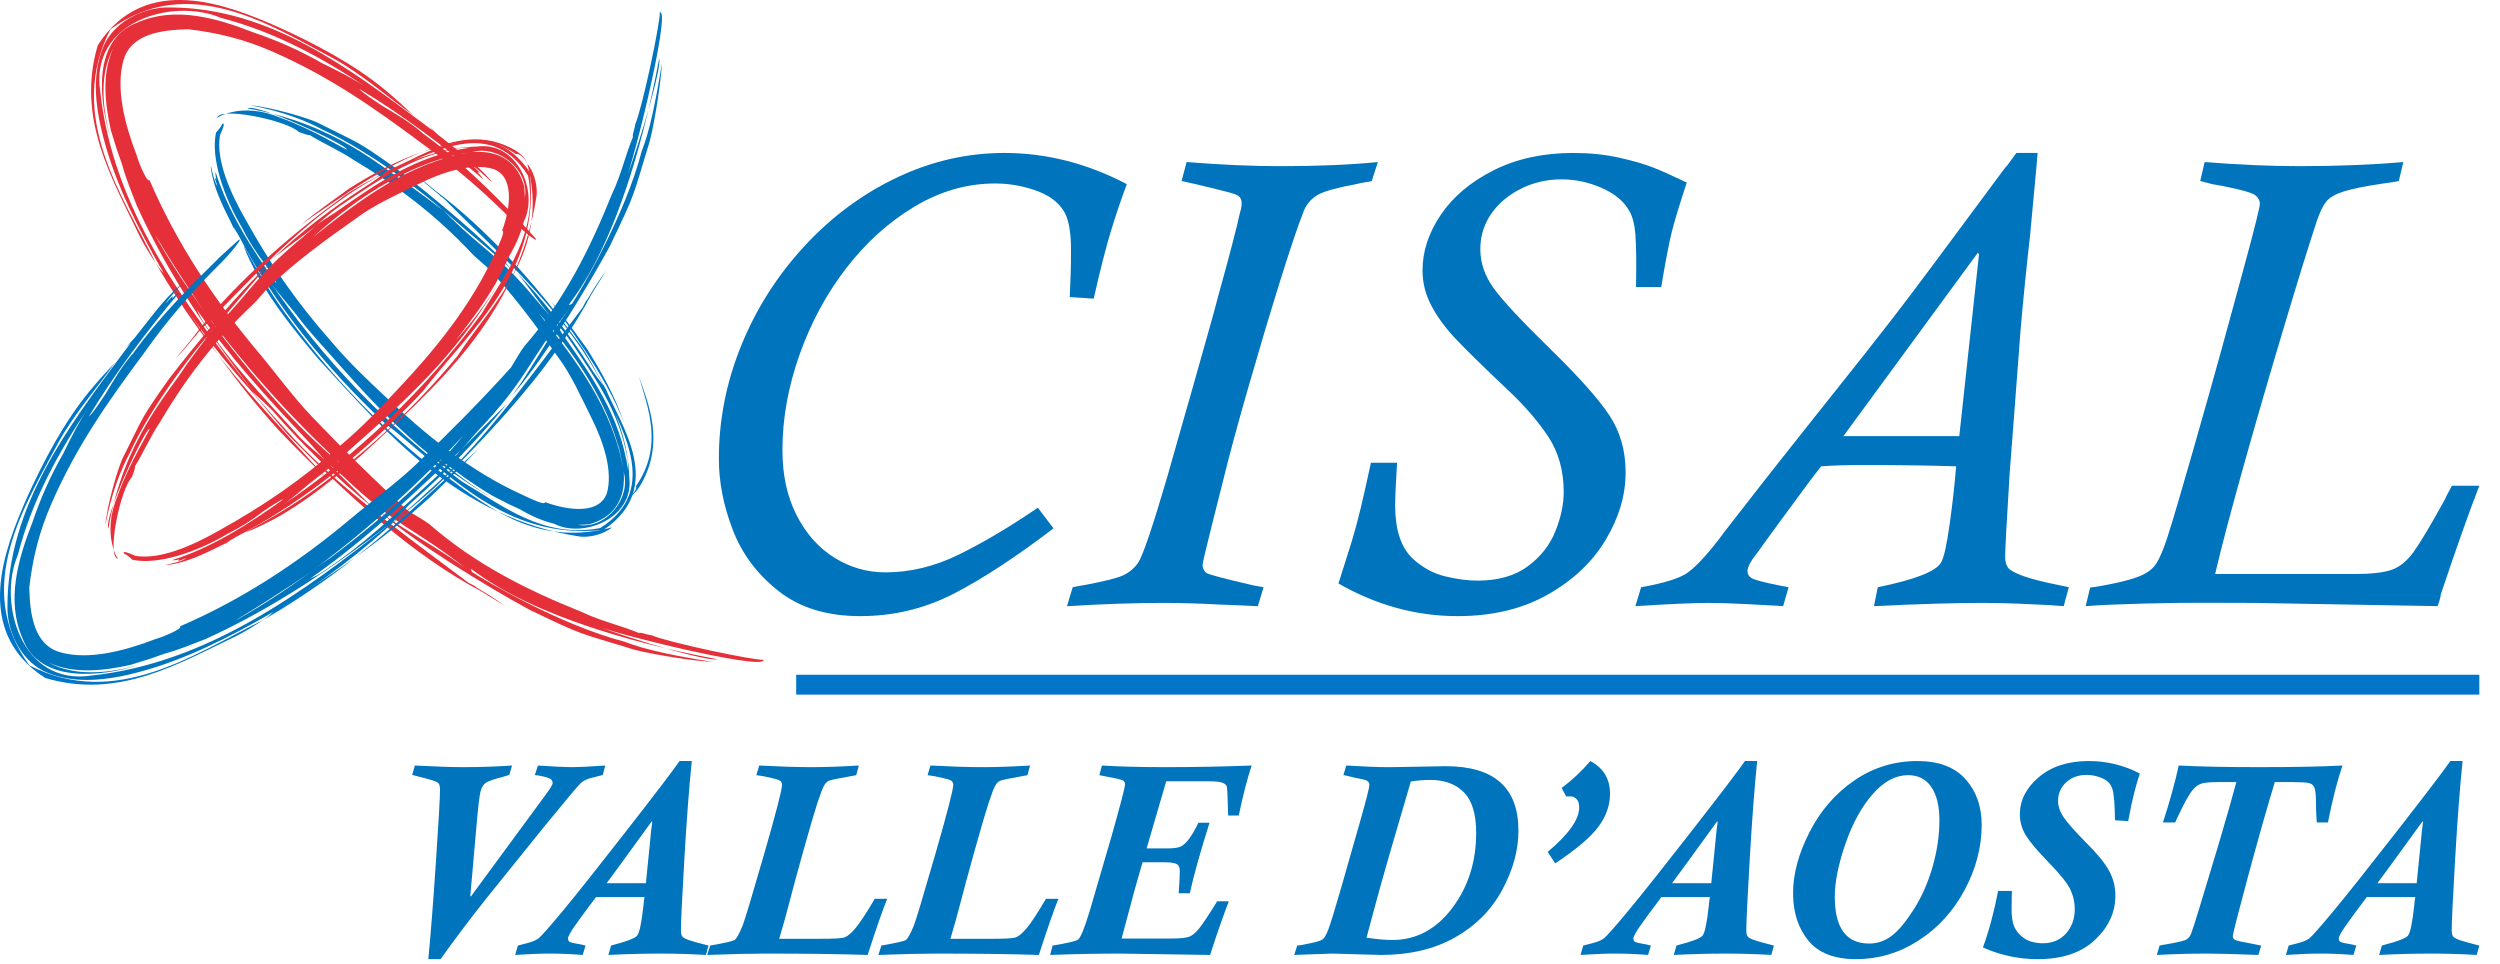
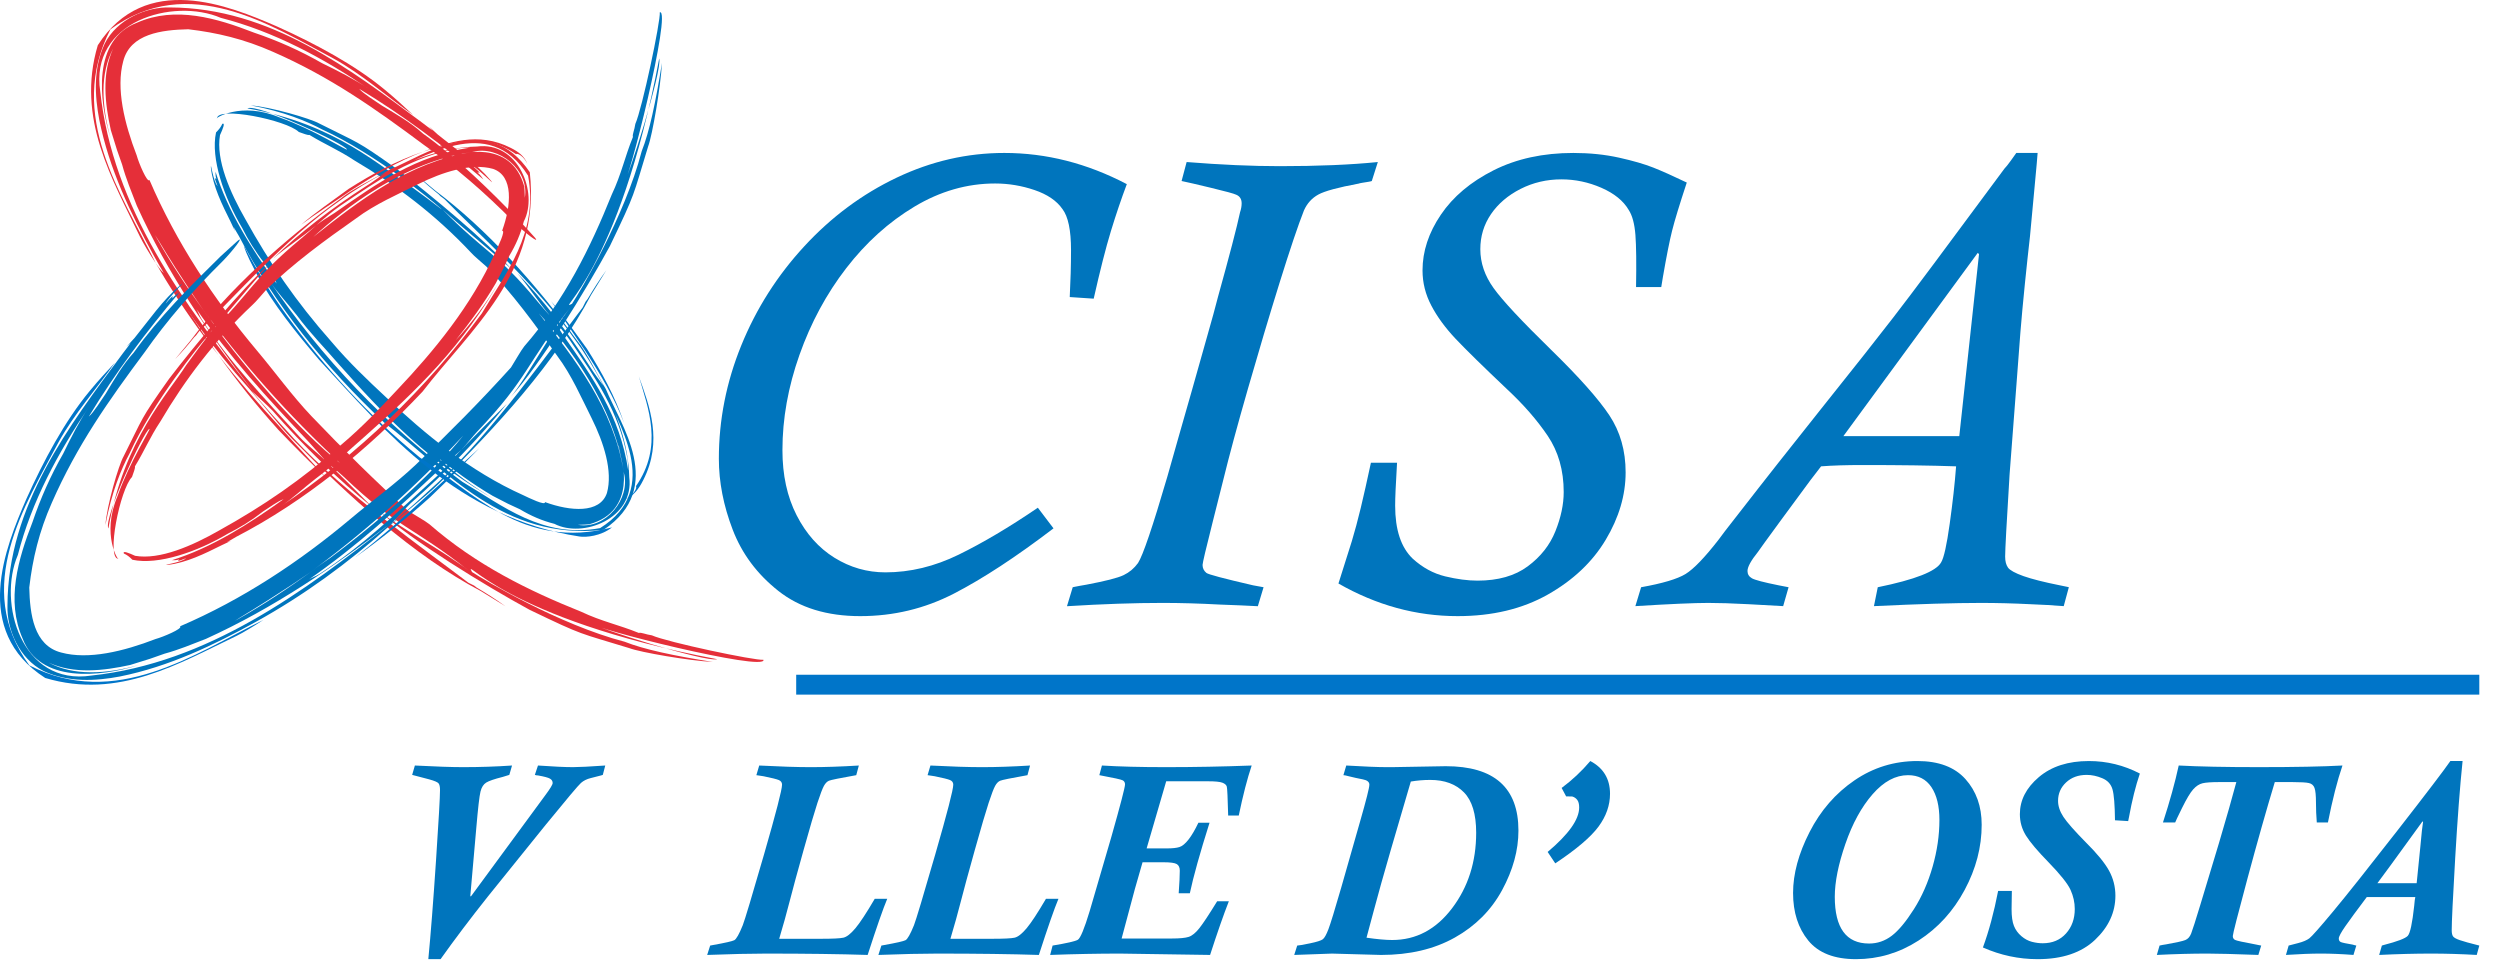
<svg xmlns="http://www.w3.org/2000/svg" width="100%" height="100%" viewBox="0 0 464 179" version="1.1" xml:space="preserve" style="fill-rule:evenodd;clip-rule:evenodd;stroke-linejoin:round;stroke-miterlimit:2;">
  <g id="loghi">
    <path d="M192.625,94.233l2.904,3.831c-6.936,5.293 -13.102,9.331 -18.495,12.114c-5.404,2.781 -11.192,4.176 -17.375,4.176c-6.186,0 -11.251,-1.562 -15.189,-4.674c-3.945,-3.115 -6.772,-6.905 -8.485,-11.379c-1.716,-4.469 -2.566,-8.856 -2.566,-13.155c0,-7.21 1.388,-14.226 4.165,-21.045c2.774,-6.818 6.671,-12.951 11.693,-18.391c5.019,-5.441 10.737,-9.686 17.154,-12.741c6.417,-3.054 13.075,-4.581 19.971,-4.581c7.795,0 15.37,1.928 22.734,5.789c-1.024,2.72 -2.011,5.634 -2.958,8.733c-0.943,3.097 -2.007,7.273 -3.188,12.522l-4.447,-0.298c0.154,-2.997 0.238,-5.898 0.238,-8.702c0,-3.71 -0.532,-6.257 -1.596,-7.637c-1.067,-1.54 -2.797,-2.714 -5.183,-3.524c-2.385,-0.809 -4.827,-1.215 -7.307,-1.215c-5.209,0 -10.201,1.436 -14.978,4.296c-4.771,2.86 -8.994,6.672 -12.661,11.426c-3.67,4.758 -6.56,10.114 -8.672,16.076c-2.111,5.956 -3.165,11.858 -3.165,17.699c0,4.62 0.877,8.649 2.633,12.081c1.753,3.433 4.089,6.056 7.01,7.876c2.92,1.814 6.079,2.721 9.471,2.721c4.577,0 9.107,-1.088 13.584,-3.279c4.48,-2.189 9.385,-5.096 14.708,-8.719" style="fill:#0075bd;fill-rule:nonzero;" />
    <path d="M255.726,30.075l-1.121,3.523c-0.08,0.04 -0.298,0.09 -0.649,0.148c-0.355,0.063 -0.723,0.12 -1.098,0.177c-0.374,0.06 -0.598,0.11 -0.675,0.15c-3.828,0.71 -6.327,1.389 -7.511,2.041c-1.178,0.652 -2.071,1.626 -2.654,2.932c-1.063,2.679 -2.569,7.149 -4.52,13.399c-1.947,6.256 -3.901,12.808 -5.868,19.65c-1.967,6.841 -3.5,12.512 -4.601,17.016c-0.04,0.193 -0.689,2.777 -1.95,7.745c-1.258,4.972 -1.884,7.639 -1.884,7.993c0,0.596 0.231,1.087 0.706,1.479c0.311,0.277 3.202,1.044 8.672,2.309l1.944,0.354l-1.061,3.523c-1.886,-0.104 -4.225,-0.204 -7.022,-0.304c-3.851,-0.207 -7.394,-0.308 -10.62,-0.308c-5.235,0 -11.161,0.2 -17.785,0.612l1.067,-3.523c0.037,0 0.177,-0.03 0.411,-0.087c0.235,-0.057 0.552,-0.12 0.944,-0.181c0.391,-0.056 0.79,-0.124 1.188,-0.207c3.543,-0.669 5.851,-1.258 6.915,-1.777c1.061,-0.508 1.947,-1.258 2.664,-2.244c0.9,-1.379 2.71,-6.709 5.426,-15.98c0.117,-0.468 0.837,-2.998 2.148,-7.575c1.322,-4.573 2.135,-7.433 2.453,-8.582c0.823,-2.96 1.723,-6.119 2.68,-9.495c0.967,-3.372 1.686,-5.988 2.154,-7.842c2.128,-7.655 3.486,-12.861 4.075,-15.625c0.198,-0.589 0.295,-1.143 0.295,-1.656c0,-0.786 -0.338,-1.317 -1.004,-1.596c-0.391,-0.197 -1.937,-0.622 -4.631,-1.271c-2.699,-0.652 -4.54,-1.077 -5.513,-1.275l0.937,-3.523c6.373,0.509 12.134,0.767 17.29,0.767c7.087,0 13.156,-0.258 18.198,-0.767" style="fill:#0075bd;fill-rule:nonzero;" />
    <path d="M254.441,85.882l4.851,0c-0.117,2.047 -0.211,3.717 -0.268,4.998c-0.057,1.278 -0.083,2.275 -0.083,2.981c0,4.46 1.081,7.736 3.255,9.823c1.82,1.656 3.821,2.751 6.016,3.286c2.191,0.528 4.199,0.796 6.012,0.796c3.831,0 6.943,-0.887 9.335,-2.663c2.388,-1.774 4.098,-3.942 5.122,-6.504c1.031,-2.567 1.542,-4.988 1.542,-7.278c0,-4.024 -0.993,-7.501 -2.971,-10.438c-1.991,-2.94 -4.49,-5.805 -7.508,-8.612c-4.49,-4.252 -7.691,-7.391 -9.605,-9.414c-1.91,-2.032 -3.409,-4.079 -4.49,-6.15c-1.087,-2.061 -1.629,-4.239 -1.629,-6.524c0,-3.543 1.137,-6.989 3.405,-10.335c2.266,-3.35 5.531,-6.093 9.787,-8.241c4.266,-2.145 9.19,-3.218 14.794,-3.218c3.035,0 5.866,0.291 8.489,0.873c2.619,0.585 4.74,1.201 6.36,1.844c1.619,0.641 3.687,1.568 6.21,2.776c-1.339,4.065 -2.249,7.043 -2.724,8.937c-0.475,1.89 -1.044,4.764 -1.713,8.631l-0.301,1.834l-4.677,0c0.077,-4.38 0.04,-7.598 -0.117,-9.673c-0.161,-2.067 -0.576,-3.616 -1.245,-4.64c-0.987,-1.696 -2.677,-3.065 -5.062,-4.112c-2.392,-1.043 -4.868,-1.569 -7.434,-1.569c-2.724,0 -5.253,0.596 -7.585,1.777c-2.326,1.184 -4.156,2.743 -5.477,4.673c-1.322,1.938 -1.984,4.106 -1.984,6.508c0,2.527 0.82,4.935 2.463,7.22c1.635,2.289 5.186,6.093 10.639,11.419c5.213,5.089 8.829,9.154 10.847,12.192c2.017,3.038 3.021,6.568 3.021,10.593c0,4.219 -1.231,8.391 -3.697,12.513c-2.466,4.122 -6.056,7.514 -10.767,10.177c-4.714,2.661 -10.288,3.992 -16.718,3.992c-7.692,0 -15.066,-2.021 -22.119,-6.053c1.101,-3.436 1.93,-6.056 2.486,-7.872c0.549,-1.811 1.097,-3.861 1.653,-6.15c0.548,-2.288 1.181,-5.085 1.887,-8.397" style="fill:#0075bd;fill-rule:nonzero;" />
    <path d="M342.126,80.951l21.517,0l3.663,-33.785l-0.234,-0.235l-24.946,34.02Zm41.849,28.04l-0.947,3.507c-2.051,-0.164 -4.095,-0.278 -6.143,-0.355c-3.236,-0.164 -6.307,-0.241 -9.224,-0.241c-4.889,0 -11.506,0.197 -19.857,0.596l0.709,-3.507c6.932,-1.418 10.854,-2.957 11.76,-4.617c0.512,-0.833 1.044,-3.215 1.593,-7.163c0.552,-3.951 0.95,-7.505 1.184,-10.659c-4.65,-0.162 -10.418,-0.242 -17.314,-0.242c-3.074,0 -5.657,0.08 -7.745,0.242c-0.472,0.631 -0.823,1.08 -1.041,1.358c-0.214,0.277 -0.518,0.672 -0.913,1.185c-0.827,1.103 -2.633,3.559 -5.41,7.339c-2.777,3.794 -4.226,5.786 -4.343,5.99c-1.302,1.616 -1.95,2.799 -1.95,3.552c0,0.589 0.277,1.041 0.829,1.359c0.552,0.314 2.205,0.746 4.965,1.302c1.185,0.241 1.79,0.354 1.831,0.354l-1.004,3.507c-1.262,-0.084 -3.39,-0.204 -6.387,-0.355c-3.075,-0.164 -5.574,-0.241 -7.502,-0.241c-2.603,0 -7.116,0.197 -13.54,0.596l1.064,-3.507c3.982,-0.709 6.729,-1.529 8.247,-2.455c1.516,-0.931 3.577,-3.072 6.177,-6.428c0.471,-0.673 1.509,-2.02 3.105,-4.054c1.592,-2.032 3.034,-3.875 4.312,-5.535c1.278,-1.656 2.469,-3.172 3.577,-4.556l7.862,-9.917c3.701,-4.644 6.414,-8.057 8.127,-10.222c1.716,-2.164 3.506,-4.453 5.377,-6.875c1.874,-2.423 4.416,-5.788 7.628,-10.101c3.208,-4.305 7.558,-10.165 13.035,-17.568c0.275,-0.271 0.666,-0.767 1.178,-1.475c0.515,-0.709 0.849,-1.181 1.007,-1.416l3.961,0c-0.04,0.632 -0.224,2.727 -0.562,6.287c-0.334,3.563 -0.622,6.625 -0.856,9.184c-0.278,2.402 -0.593,5.353 -0.951,8.86c-0.351,3.499 -0.629,6.483 -0.826,8.946c-0.194,2.459 -0.442,5.697 -0.736,9.716c-0.298,4.011 -0.719,9.562 -1.272,16.645c-0.548,8.926 -0.826,14.015 -0.826,15.279c0,0.868 0.178,1.546 0.532,2.045c0.352,0.489 1.312,1.017 2.867,1.573c1.559,0.548 3.811,1.12 6.769,1.713c1.181,0.241 1.733,0.354 1.653,0.354" style="fill:#0075bd;fill-rule:nonzero;" />
-     <path d="M408.361,33.598l0.82,-3.522c6.36,0.508 12.229,0.762 17.612,0.762c7.006,0 13.426,-0.254 19.261,-0.762l-0.833,3.522c-0.512,0.121 -1.515,0.278 -3.014,0.476c-3.196,0.471 -5.578,0.953 -7.157,1.445c-1.572,0.495 -2.663,1.117 -3.279,1.867c-0.612,0.746 -1.211,1.994 -1.8,3.727c-1.375,4.142 -3.389,10.63 -6.032,19.465c-2.653,8.83 -5.173,17.515 -7.568,26.053c-2.392,8.542 -4.145,15.177 -5.243,19.907l25.862,0c3.152,0 5.464,-0.267 6.943,-0.795c1.479,-0.533 2.817,-1.626 4.018,-3.286c1.208,-1.656 3.169,-4.948 5.886,-9.883c0.113,-0.315 0.304,-0.696 0.555,-1.148c0.261,-0.455 0.492,-0.88 0.682,-1.271l5.086,0c-1.854,4.757 -4.236,11.479 -7.156,20.178c0,0.268 -0.094,0.709 -0.295,1.312c-0.191,0.605 -0.294,0.89 -0.294,0.852c-0.117,0 -6.856,-0.124 -20.212,-0.354l-13.6,-0.241c-3.102,0 -6.153,-0.01 -9.155,-0.027c-3.004,-0.023 -6.812,0.027 -11.419,0.141c-4.606,0.12 -8.243,0.277 -10.926,0.481l0.829,-3.449c0.121,0 0.887,-0.113 2.302,-0.351c3.189,-0.585 5.497,-1.181 6.916,-1.774c1.419,-0.588 2.432,-1.361 3.044,-2.308c0.616,-0.944 1.295,-2.539 2.041,-4.788c0.9,-2.76 2.509,-8.2 4.828,-16.32c2.315,-8.124 4.065,-14.32 5.243,-18.599c1.178,-4.273 2.466,-8.977 3.854,-14.102c1.399,-5.123 2.288,-8.516 2.683,-10.172c0.392,-1.615 0.589,-2.542 0.589,-2.78c0,-0.629 -0.274,-1.16 -0.826,-1.596c-0.435,-0.357 -1.593,-0.749 -3.473,-1.181c-1.884,-0.431 -3.379,-0.729 -4.48,-0.889" style="fill:#0075bd;fill-rule:nonzero;" />
    <path d="M28.097,42.425c2.652,4.818 5.564,9.411 8.683,13.771c8.269,12.01 18.98,23.9 26.362,29.784c-9.377,-8.702 -18.312,-18.629 -26.362,-29.784c7.804,10.509 1.626,3.277 -7.482,-11.756c-0.226,-0.338 -0.714,-1.057 -1.201,-2.015m-2.703,-4.246c-0.983,-2.547 -2.008,-4.978 -2.733,-7.649l-0.958,-2.728l-1.133,-3.648c-1.096,-4.978 -1.722,-10.457 0.434,-15.133c-2.453,4.554 -2.19,10.546 -0.437,16.787c-2.297,-7.354 -3.385,-18.459 4.893,-21.606c7.065,-3.119 14.79,-0.833 21.648,1.841c4.334,1.468 8.561,3.326 12.702,5.702c3.012,1.456 5.93,2.944 8.632,4.754c-8.442,-5.714 -17.544,-10.635 -27.45,-13.181c-8.889,-3.807 -24.402,0.64 -22.385,13.682c2.32,21.528 15.439,39.321 28.53,55.847c-8.425,-10.941 -15.995,-22.023 -21.743,-34.668m70.028,3.064c-5.521,-5.586 -10.872,-10.212 -16.796,-14.381c-8.971,-6.683 -17.314,-12.581 -27.983,-17.252c-5.319,-2.357 -10.376,-3.555 -15.699,-4.178c-4.921,0.118 -10.759,0.821 -12.068,5.917c-1.385,5.074 0.23,11.614 2.507,17.527c0.357,1.337 1.958,5.147 2.36,4.535c4.963,11.576 11.949,22.124 19.906,31.609c3.36,3.98 6.552,8.419 10.156,12.215c5.889,6.159 11.796,12.019 17.974,17.6c0.98,0.632 3.181,1.859 3.926,2.468c8.638,7.526 18.283,12.274 28.156,16.234c3.793,1.802 7.005,2.431 10.702,3.938c0.433,-0.151 1.295,0.292 2.422,0.445c2.83,1.269 19.139,4.714 20.719,4.538c0.595,2.3 -32.574,-5.977 -31.837,-6.76c0.558,0.777 21.166,7.298 23.257,6.655c-39.883,-7.535 -47.286,-19.464 -45.518,-16.184c2.235,1.479 16.198,9.787 28.325,12.938c3.59,1.43 9.04,2.584 16.38,3.754c-4.411,-0.222 -13.479,-1.794 -15.501,-2.562c-9.539,-2.935 -8.224,-2.164 -18.516,-7.116c-8.209,-4.461 -21.996,-12.932 -27.965,-18.379c3.198,2.723 11.883,7.377 16.663,11.104c-10.392,-8.214 -13.037,-7.745 -23.147,-17.371c-0.941,-0.888 -2.162,-1.79 -3.332,-2.906c-1.028,-1.152 -1.994,-2.24 -3.215,-3.608c-7.816,-8.286 -14.62,-15.683 -21.042,-24.941c0.583,0.771 0.691,1.447 1.237,2.272c5.343,8.147 11.162,14.079 18.037,21.663c1.312,1.472 3.538,3.122 4.983,4.614c3.048,2.918 5.703,5.607 8.513,8.417c-6.201,-4.946 -12.862,-11.442 -18.445,-17.83c-1.229,-1.258 -2.844,-2.683 -3.847,-3.638c2.473,3.066 5.19,5.924 7.847,8.865c9.484,10.18 24.408,20.654 32.348,26.708c0.269,0.132 0.536,0.268 1.068,0.535l0.468,0.359c1.679,0.995 3.651,2.232 5.365,3.49l-4.587,-2.83c-12.475,-6.574 -24.543,-17.589 -35.124,-28.356c-2.356,-2.4 -5.765,-6.824 -7.982,-9.343c-6.618,-7.346 -12.737,-15.756 -17.57,-24.521c-4.354,-7.886 -8.305,-16.132 -10.138,-25.226c-0.847,-4.487 -1.153,-9.507 0.997,-14.145c2.295,-4.574 7.798,-6.88 12.161,-6.733c18.53,0.06 33.36,11.437 46.824,21.425l1.898,1.442l-0.7,-0.773l1.663,1.512c3.413,2.771 7.017,5.209 9.824,8.51c1.119,1.379 -2.232,-2.165 -3.478,-2.757c0.759,0.595 1.43,1.306 1.43,1.306c0,0 -0.224,-0.022 -0.448,-0.048c0.587,0.459 0.805,0.881 1.128,1.315c-7.249,-6.13 -14.875,-11.889 -23.065,-16.835c0.742,0.906 3.156,2.373 4.255,3.141c2.711,1.623 5.45,3.215 7.597,5.181c6.576,4.694 12.474,10.626 17.907,16.156l2.855,3.141c1.105,1.36 -1.821,-0.847 -3.855,-2.856" style="fill:#e52f39;fill-rule:nonzero;" />
    <path d="M61.916,10.871c5.274,2.915 9.906,7.045 14.756,10.467c-1.674,-1.555 -3.156,-2.954 -5.246,-4.677c-5.64,-4.672 -12.977,-8.575 -20.031,-11.756c-8.946,-3.885 -24.43,-10.244 -33.243,3.489c-4.077,13.638 2.742,24.898 7.81,35.504c0.518,1.069 1.858,3.324 2.949,4.955c-6.315,-12.827 -16.657,-27.411 -8.416,-43.405c14.529,-10.637 29.781,-0.747 41.421,5.423" style="fill:#e52f39;fill-rule:nonzero;" />
    <path d="M51.695,79.812c3.02,3.164 6.102,6.218 9.104,9.139c-2.546,-2.841 -6.067,-6.583 -8.835,-9.7c-3.977,-4.289 -7.836,-8.706 -11.385,-13.289c3.357,4.737 7.036,9.321 11.116,13.85" style="fill:#e52f39;fill-rule:nonzero;" />
    <path d="M28.91,48.852l1.867,3.121c2.932,4.76 6.193,9.479 9.801,13.989c-3.62,-4.926 -6.81,-10.085 -9.96,-15.345c-0.249,0.172 -0.949,-0.616 -1.708,-1.765" style="fill:#e52f39;fill-rule:nonzero;" />
    <path d="M42.426,115.888c4.818,-2.651 9.414,-5.566 13.77,-8.686c12.011,-8.268 23.901,-18.979 29.787,-26.362c-8.708,9.377 -18.634,18.315 -29.787,26.362c10.51,-7.804 3.281,-1.626 -11.756,7.485c-0.337,0.223 -1.054,0.714 -2.014,1.201m-4.244,2.702c-2.549,0.984 -4.98,2.009 -7.649,2.735l-2.73,0.959l-3.646,1.133c-4.98,1.091 -10.459,1.72 -15.136,-0.441c4.552,2.459 10.55,2.195 16.787,0.441c-7.354,2.301 -18.458,3.383 -21.605,-4.894c-3.119,-7.066 -0.836,-14.79 1.838,-21.649c1.468,-4.334 3.326,-8.56 5.702,-12.705c1.456,-3.009 2.944,-5.929 4.751,-8.632c-5.711,8.445 -10.631,17.546 -13.178,27.454c-3.802,8.888 0.64,24.398 13.685,22.387c21.529,-2.32 39.32,-15.441 55.843,-28.529c-10.939,8.422 -22.019,15.991 -34.662,21.741m3.06,-70.032c-5.587,5.523 -10.212,10.872 -14.382,16.796c-6.68,8.971 -12.581,17.313 -17.252,27.982c-2.354,5.32 -3.556,10.379 -4.176,15.699c0.119,4.924 0.822,10.759 5.921,12.071c5.071,1.388 11.614,-0.227 17.523,-2.507c1.338,-0.355 5.148,-1.957 4.536,-2.357c11.575,-4.966 22.121,-11.949 31.608,-19.909c3.981,-3.357 8.42,-6.552 12.219,-10.153c6.158,-5.892 12.016,-11.799 17.597,-17.977c0.632,-0.98 1.858,-3.184 2.467,-3.926c7.527,-8.637 12.272,-18.285 16.235,-28.156c1.799,-3.796 2.428,-7.008 3.935,-10.705c-0.15,-0.433 0.294,-1.295 0.445,-2.422c1.272,-2.83 4.714,-19.138 4.538,-20.722c2.3,-0.592 -5.975,32.578 -6.757,31.841c0.777,-0.558 7.292,-21.166 6.652,-23.257c-7.532,39.883 -19.462,47.288 -16.181,45.52c1.479,-2.235 9.787,-16.201 12.935,-28.325c1.43,-3.593 2.583,-9.043 3.756,-16.383c-0.227,4.411 -1.796,13.482 -2.564,15.501c-2.932,9.539 -2.161,8.225 -7.113,18.519c-4.462,8.207 -12.932,21.997 -18.379,27.969c2.722,-3.202 7.376,-11.887 11.101,-16.669c-8.212,10.391 -7.742,13.04 -17.367,23.15c-0.89,0.943 -1.788,2.161 -2.907,3.334c-1.156,1.028 -2.241,1.994 -3.609,3.213c-8.286,7.815 -15.682,14.62 -24.943,21.042c0.773,-0.584 1.453,-0.692 2.278,-1.238c8.147,-5.343 14.076,-11.162 21.659,-18.037c1.476,-1.311 3.122,-3.538 4.615,-4.98c2.918,-3.054 5.606,-5.705 8.419,-8.513c-4.946,6.199 -11.441,12.862 -17.83,18.442c-1.263,1.229 -2.685,2.844 -3.637,3.847c3.062,-2.473 5.921,-5.19 8.861,-7.847c10.184,-9.481 20.654,-24.408 26.708,-32.351c0.133,-0.266 0.266,-0.535 0.535,-1.067l0.36,-0.468c0.995,-1.677 2.232,-3.648 3.49,-5.362l-2.83,4.583c-6.572,12.478 -17.589,24.547 -28.356,35.127c-2.4,2.357 -6.824,5.764 -9.343,7.983c-7.346,6.62 -15.759,12.736 -24.521,17.569c-7.886,4.354 -16.133,8.309 -25.226,10.142c-4.487,0.844 -9.507,1.152 -14.145,-1c-4.574,-2.298 -6.883,-7.799 -6.733,-12.162c0.054,-18.529 11.433,-33.36 21.422,-46.823l1.442,-1.899l-0.777,0.697l1.516,-1.663c2.768,-3.413 5.21,-7.016 8.507,-9.821c1.38,-1.122 -2.162,2.23 -2.754,3.476c0.595,-0.759 1.304,-1.43 1.304,-1.43c0,0 -0.023,0.224 -0.046,0.447c0.456,-0.587 0.879,-0.804 1.312,-1.128c-6.128,7.249 -11.886,14.878 -16.833,23.066c0.907,-0.742 2.374,-3.157 3.142,-4.252c1.623,-2.714 3.215,-5.454 5.181,-7.601c4.694,-6.575 10.623,-12.473 16.156,-17.904l3.141,-2.858c1.36,-1.105 -0.847,1.822 -2.855,3.856" style="fill:#0075bd;fill-rule:nonzero;" />
    <path d="M10.868,82.064c2.915,-5.274 7.045,-9.906 10.467,-14.756c-1.555,1.674 -2.954,3.156 -4.677,5.246c-4.674,5.641 -8.578,12.981 -11.756,20.031c-3.884,8.95 -10.241,24.434 3.493,33.247c13.634,4.079 24.9,-2.743 35.504,-7.808c1.068,-0.519 3.323,-1.861 4.954,-2.948c-12.824,6.313 -27.413,16.656 -43.402,8.413c-10.643,-14.527 -0.753,-29.781 5.417,-41.425" style="fill:#0075c9;fill-rule:nonzero;" />
    <path d="M79.813,92.291c3.162,-3.022 6.218,-6.102 9.139,-9.107c-2.842,2.549 -6.584,6.068 -9.7,8.836c-4.289,3.977 -8.705,7.837 -13.286,11.387c4.734,-3.359 9.32,-7.037 13.847,-11.116" style="fill:#0075c9;fill-rule:nonzero;" />
-     <path d="M48.854,115.075l3.122,-1.866c4.756,-2.936 9.478,-6.196 13.991,-9.802c-4.932,3.617 -10.088,6.808 -15.348,9.96c0.172,0.247 -0.618,0.946 -1.765,1.708" style="fill:#0075c9;fill-rule:nonzero;" />
    <path d="M107.275,97.41c5.159,0.898 9.807,-4.85 8.513,-9.677c-1.791,-12.764 -10.53,-23.796 -15.779,-29.572c6.609,8.389 13.887,17.606 15.779,29.572c-0.895,-5.614 -1.371,-6.317 -0.714,-3.861c0.348,1.314 3.292,10.946 -5.711,13.436c-0.354,0.04 -1.13,0.077 -2.088,0.102m-4.382,-0.187c-2.321,-0.586 -4.377,-1.49 -6.391,-2.697l-2.218,-1.028l-2.853,-1.473c-3.759,-2.21 -7.232,-4.762 -10.609,-7.45c3.21,2.914 6.773,5.736 11.581,8.455c-12.479,-6.937 -21.017,-15.841 -29.541,-25.447c-2.544,-2.957 -5.326,-5.767 -7.728,-9.008c-1.728,-2.244 -3.668,-4.264 -5.184,-6.538c9.649,14.325 21.751,27.005 35.872,37.393c7.38,4.351 14.89,10.586 25.558,8.586c11.83,-7.387 3.09,-19.634 0.332,-26.702c2.645,5.284 4.923,10.895 5.073,17.227c1.006,7.668 -8.637,11.427 -13.892,8.682m-62.062,-72.152c-0.807,4.581 1.876,10.677 4.717,15.629c4.481,8.082 9.36,15.261 16.002,22.765c3.222,3.8 6.558,6.973 10.114,10.285c7.048,6.669 15.498,13.706 25.45,18.159c1.045,0.498 4.156,2.02 4.031,1.28c4.716,1.717 10.19,2.161 11.496,-1.675c1.138,-4.055 -0.598,-9.398 -2.822,-13.866c-1.912,-3.812 -3.742,-8.05 -6.379,-11.566c-4.085,-5.821 -8.278,-11.544 -13.159,-16.595c-0.728,-0.66 -2.36,-2.011 -2.889,-2.632c-6.612,-7.039 -13.845,-12.495 -21.609,-17.073c-2.955,-1.963 -5.482,-2.98 -8.348,-4.739c-0.377,0.079 -1.085,-0.249 -1.975,-0.547c-2.269,-2.218 -15.209,-4.841 -15.184,-2.504c-0.527,0.048 4.414,-3.235 11.609,-0.192c6.572,2.339 12.603,6.294 12.504,5.934c-0.272,-0.983 -16.756,-8.64 -18.481,-7.615c16.382,2.794 25.246,11.258 30.28,14.422c5.11,3.694 6.354,4.852 5.526,4.062c-1.659,-1.515 -12.294,-10.192 -21.892,-14.56c-2.846,-1.541 -7.237,-3.352 -13.288,-4.482c3.632,0.267 11.096,2.445 12.716,3.357c7.516,3.807 6.589,2.898 14.451,8.476c6.266,4.79 16.716,13.507 21.254,18.586c-2.609,-2.422 -8.986,-7.6 -12.782,-11.056c7.825,7.968 10.046,7.921 17.553,16.988c0.694,0.847 1.532,1.796 2.459,2.813c0.816,1.026 1.45,2.09 2.291,3.405c5.49,7.881 10.607,15.053 12.113,25.156c-0.031,-0.901 -0.028,-1.42 -0.155,-2.304c-1.576,-8.639 -5.782,-14.586 -10.62,-21.769c-0.938,-1.395 -2.459,-3.168 -3.629,-4.488c-2.304,-2.728 -4.009,-5.459 -6.176,-8.011c4.677,4.759 9.47,11.053 13.379,17.167c0.78,1.295 1.912,2.756 2.621,3.722c-1.604,-3 -3.329,-5.918 -5.351,-8.626c-6.779,-9.779 -18.247,-19.923 -24.116,-25.968c-0.204,-0.148 -0.38,-0.328 -0.799,-0.607l-0.345,-0.353c-1.284,-1.026 -2.783,-2.292 -4.058,-3.541l3.488,2.9c9.487,7.107 18.6,17.255 26.206,27.708c1.853,2.207 3.895,6.589 5.391,9.067c2.669,6.477 11.292,18.298 -0.405,26.151c-18.6,2.082 -29.249,-11.1 -40.719,-19.906c-10.813,-10.193 -20.308,-21.788 -26.951,-34.595l-1.012,-1.728l0.289,0.822l-0.796,-1.704c-1.62,-3.251 -3.297,-6.617 -3.691,-10.073c-0.062,-1.436 0.391,2.474 1.235,3.389c-0.303,-0.745 -0.547,-1.499 -0.507,-1.505l0.283,0.219c-0.184,-0.562 -0.133,-0.944 -0.149,-1.374c2.277,7.316 6.645,14.223 11.328,20.747c-0.281,-0.944 -1.683,-2.866 -2.289,-3.821c-1.655,-2.105 -3.037,-4.36 -4.108,-6.519c-3.337,-5.592 -5.881,-12.923 -4.838,-17.708c0.561,-0.561 0.918,-1.025 1.164,-1.601c0.589,-0.249 0.105,0.933 -0.428,2.094" style="fill:#0075bd;fill-rule:nonzero;" />
    <path d="M53.222,58.535c-3.003,-4.107 -5.629,-8.583 -8.003,-13.002c0.586,1.875 1.439,3.356 2.459,5.404c2.935,5.44 7.34,10.887 11.535,15.83c12.465,13.507 25.824,29.376 48.368,32.813c1.162,0.176 3.926,-0.051 6.008,-1.697c-16.481,4.342 -25.883,-6.598 -35.702,-12.997c-9.416,-7.731 -17.6,-16.609 -24.665,-26.351" style="fill:#0075c9;fill-rule:nonzero;" />
    <path d="M108.924,64.71c-2.233,-3.012 -4.327,-6.113 -6.638,-8.802c1.938,2.573 4.317,6.306 6.343,9.233c2.725,4.217 5.351,8.544 7.197,13.368c-1.659,-4.899 -4.101,-9.371 -6.903,-13.799" style="fill:#0075c9;fill-rule:nonzero;" />
    <path d="M115.92,92.72c1.693,-0.649 2.657,-2.005 3.463,-3.606c3.704,-7.241 1.151,-13.802 -0.82,-19.276c1.693,5.838 4.63,12.972 -0.542,20.409c0.278,0.211 -0.281,1.593 -2.101,2.473" style="fill:#0075c9;fill-rule:nonzero;" />
    <path d="M97.408,36.706c0.887,-5.155 -4.855,-9.805 -9.683,-8.51c-12.767,1.79 -23.798,10.528 -29.571,15.777c8.385,-6.61 17.606,-13.884 29.571,-15.777c-5.614,0.896 -6.317,1.371 -3.863,0.714c1.32,-0.351 10.945,-3.289 13.442,5.708c0.039,0.355 0.073,1.131 0.104,2.088m-0.187,4.383c-0.584,2.319 -1.487,4.379 -2.694,6.393l-1.028,2.218l-1.473,2.853c-2.207,3.762 -4.762,7.232 -7.451,10.609c2.916,-3.21 5.737,-6.773 8.457,-11.581c-6.938,12.479 -15.842,21.017 -25.448,29.541c-2.957,2.544 -5.767,5.325 -9.005,7.728c-2.244,1.728 -4.264,3.669 -6.539,5.184c14.326,-9.645 27,-21.751 37.391,-35.875c4.351,-7.377 10.592,-14.892 8.578,-25.557c-7.388,-11.825 -19.638,-3.091 -26.705,-0.33c5.283,-2.645 10.897,-4.925 17.226,-5.076c7.669,-1.003 11.431,8.635 8.691,13.893m-72.152,62.069c4.584,0.799 10.68,-1.881 15.634,-4.719c8.082,-4.482 15.261,-9.36 22.762,-16.005c3.802,-3.218 6.975,-6.561 10.289,-10.114c6.666,-7.048 13.705,-15.498 18.155,-25.45c0.499,-1.045 2.02,-4.158 1.278,-4.031c1.72,-4.717 2.156,-10.187 -1.679,-11.495c-4.058,-1.142 -9.403,0.594 -13.867,2.818c-3.816,1.912 -8.054,3.742 -11.566,6.383c-5.825,4.082 -11.544,8.274 -16.595,13.161c-0.66,0.725 -2.012,2.356 -2.629,2.89c-7.04,6.611 -12.496,13.846 -17.071,21.611c-1.963,2.957 -2.98,5.481 -4.736,8.349c0.076,0.376 -0.252,1.087 -0.547,1.976c-2.218,2.267 -4.844,15.21 -2.504,15.185c0.048,0.526 -3.235,-4.414 -0.196,-11.613c2.34,-6.569 6.295,-12.602 5.935,-12.503c-0.983,0.272 -8.637,16.758 -7.615,18.484c2.793,-16.382 11.258,-25.249 14.419,-30.286c3.697,-5.108 4.853,-6.351 4.063,-5.527c-1.516,1.663 -10.19,12.297 -14.558,21.895c-1.541,2.85 -3.348,7.238 -4.479,13.292c0.263,-3.635 2.445,-11.097 3.357,-12.717c3.804,-7.518 2.895,-6.589 8.473,-14.45c4.787,-6.27 13.501,-16.725 18.58,-21.263c-2.421,2.612 -7.6,8.991 -11.053,12.787c7.966,-7.83 7.918,-10.05 16.983,-17.554c0.849,-0.698 1.798,-1.536 2.816,-2.462c1.022,-0.817 2.087,-1.453 3.401,-2.292c7.882,-5.493 15.06,-10.61 25.156,-12.116c-0.898,0.031 -1.416,0.028 -2.3,0.159c-8.64,1.572 -14.589,5.781 -21.773,10.617c-1.391,0.94 -3.168,2.462 -4.484,3.632c-2.728,2.302 -5.462,4.008 -8.015,6.177c4.762,-4.682 11.057,-9.472 17.167,-13.384c1.295,-0.78 2.759,-1.912 3.723,-2.62c-2.997,1.603 -5.915,3.331 -8.626,5.35c-9.779,6.782 -19.921,18.252 -25.963,24.125c-0.147,0.204 -0.329,0.376 -0.606,0.796l-0.354,0.349c-1.026,1.283 -2.292,2.778 -3.539,4.059l2.899,-3.49c7.104,-9.49 17.249,-18.606 27.704,-26.212c2.207,-1.855 6.587,-3.898 9.065,-5.394c6.476,-2.671 18.3,-11.286 26.153,0.405c2.099,18.603 -11.093,29.255 -19.898,40.719c-10.195,10.813 -21.781,20.314 -34.591,26.958l-1.731,1.007l0.822,-0.292l-1.703,0.802c-3.252,1.618 -6.618,3.292 -10.071,3.689c-1.436,0.062 2.47,-0.391 3.385,-1.238c-0.745,0.303 -1.498,0.549 -1.504,0.51l0.215,-0.28c-0.561,0.181 -0.943,0.13 -1.371,0.146c7.315,-2.277 14.224,-6.645 20.751,-11.328c-0.947,0.283 -2.87,1.683 -3.825,2.289c-2.105,1.655 -4.359,3.039 -6.518,4.108c-5.592,3.337 -12.921,5.881 -17.713,4.843c-0.559,-0.56 -1.023,-0.914 -1.595,-1.164c-0.247,-0.586 0.929,-0.101 2.09,0.428" style="fill:#e52f39;fill-rule:nonzero;" />
-     <path d="M58.536,90.764c-4.105,3.003 -8.581,5.629 -13,8c1.873,-0.587 3.357,-1.437 5.405,-2.456c5.436,-2.936 10.887,-7.343 15.827,-11.538c13.504,-12.465 29.382,-25.821 32.807,-48.371c0.178,-1.161 -0.054,-3.926 -1.703,-6.005c4.36,16.478 -6.586,25.883 -12.982,35.702c-7.737,9.413 -16.612,17.6 -26.354,24.668" style="fill:#e52f39;fill-rule:nonzero;" />
    <path d="M64.703,35.06c-3.012,2.229 -6.113,4.325 -8.805,6.635c2.576,-1.939 6.306,-4.318 9.235,-6.341c4.216,-2.725 8.541,-5.354 13.365,-7.2c-4.898,1.659 -9.367,4.101 -13.795,6.906" style="fill:#e52f39;fill-rule:nonzero;" />
    <path d="M97.873,30.393c-0.553,-1.434 -1.691,-2.244 -3.051,-2.933c-6.13,-3.138 -11.685,-0.973 -16.323,0.695c4.943,-1.434 10.986,-3.924 17.28,0.462c0.182,-0.236 1.346,0.235 2.094,1.776" style="fill:#e52f39;fill-rule:nonzero;" />
    <rect x="147.774" y="125.232" width="312.386" height="3.689" style="fill:#0075c9;" />
    <path d="M112.335,142.08l-0.454,1.74c-0.034,0.018 -0.143,0.051 -0.328,0.102c-0.555,0.15 -1.194,0.314 -1.917,0.491c-0.723,0.177 -1.324,0.476 -1.803,0.896c-0.479,0.419 -2.661,3.009 -6.545,7.767l-10.719,13.292c-3.262,4.103 -6.196,7.987 -8.802,11.652l-2.27,0c0.454,-4.724 0.929,-10.815 1.425,-18.272c0.496,-7.457 0.744,-11.833 0.744,-13.128c0,-0.589 -0.088,-0.997 -0.265,-1.224c-0.176,-0.226 -0.753,-0.474 -1.728,-0.744l-3.177,-0.832l0.504,-1.74c3.884,0.201 6.868,0.303 8.954,0.303c3.11,0 6.136,-0.102 9.079,-0.303l-0.504,1.74l-1.236,0.379c-1.53,0.387 -2.547,0.735 -3.052,1.047c-0.504,0.311 -0.858,0.865 -1.059,1.664c-0.202,0.799 -0.463,3.057 -0.782,6.772l-1.11,12.611l0.101,0.1l13.846,-18.84c0.891,-1.194 1.337,-1.934 1.337,-2.219c0,-0.354 -0.168,-0.627 -0.504,-0.82c-0.337,-0.194 -1.076,-0.391 -2.22,-0.592c-0.219,0 -0.412,-0.034 -0.58,-0.102l0.58,-1.74c2.841,0.201 5.011,0.303 6.507,0.303c1.11,0 3.103,-0.102 5.978,-0.303" style="fill:#0075bd;fill-rule:nonzero;" />
-     <path d="M121.061,152.546l-0.101,-0.101c-5.111,7.062 -7.903,10.888 -8.374,11.476l7.289,0l0.682,-6.76c0.218,-2.437 0.386,-3.976 0.504,-4.615m10.441,22.951l-0.479,1.74c-2.925,-0.168 -5.742,-0.252 -8.449,-0.252c-2.976,0 -6.196,0.084 -9.659,0.252l0.504,-1.74c0.017,-0.015 0.126,-0.051 0.328,-0.1c2.539,-0.656 4.031,-1.224 4.477,-1.703c0.445,-0.479 0.844,-2.341 1.197,-5.586c0.068,-0.824 0.135,-1.363 0.203,-1.615l-9.005,0c-1.85,2.455 -3.178,4.263 -3.985,5.423c-0.807,1.16 -1.21,1.917 -1.21,2.271c0,0.336 0.13,0.558 0.391,0.668c0.26,0.109 0.987,0.264 2.182,0.466c0.083,0.017 0.201,0.05 0.353,0.101c0.167,0.05 0.277,0.075 0.327,0.075l-0.53,1.74c-2.185,-0.168 -4.211,-0.252 -6.078,-0.252c-1.749,0 -3.901,0.084 -6.456,0.252l0.504,-1.74l1.74,-0.453c0.925,-0.236 1.623,-0.53 2.094,-0.883c0.47,-0.353 1.954,-2.031 4.451,-5.032c2.497,-3.001 6.482,-8.017 11.955,-15.044c5.473,-7.028 8.731,-11.308 9.773,-12.838l2.27,0c-0.487,4.692 -0.945,10.706 -1.374,18.045c-0.429,7.34 -0.643,11.791 -0.643,13.356c0,0.521 0.079,0.899 0.239,1.134c0.16,0.237 0.576,0.471 1.249,0.706c0.672,0.236 1.882,0.572 3.631,1.009" style="fill:#0075bd;fill-rule:nonzero;" />
    <path d="M164.669,166.822c-0.757,1.799 -1.967,5.271 -3.632,10.416c-5.162,-0.168 -11.459,-0.252 -18.89,-0.252c-2.809,0 -6.44,0.084 -10.896,0.252l0.555,-1.74c0.05,-0.016 0.227,-0.051 0.53,-0.101c2.252,-0.403 3.568,-0.702 3.947,-0.895c0.378,-0.194 0.903,-1.122 1.576,-2.787c0.387,-0.993 1.698,-5.36 3.935,-13.102c2.235,-7.744 3.354,-12.068 3.354,-12.977c0,-0.404 -0.198,-0.689 -0.593,-0.857c-0.395,-0.168 -1.341,-0.404 -2.837,-0.707c-0.068,0 -0.286,-0.033 -0.656,-0.101c-0.387,-0.067 -0.614,-0.1 -0.681,-0.1l0.53,-1.791c3.867,0.201 7.07,0.303 9.609,0.303c2.606,0 5.565,-0.102 8.878,-0.303l-0.479,1.791c-3.027,0.538 -4.717,0.883 -5.07,1.033c-0.353,0.152 -0.664,0.472 -0.933,0.959c-0.269,0.488 -0.668,1.535 -1.198,3.141c-0.529,1.605 -1.392,4.539 -2.585,8.801c-1.194,4.263 -2.06,7.449 -2.598,9.559c-0.538,2.11 -1.177,4.401 -1.917,6.873l7.794,0c2.118,0 3.488,-0.067 4.111,-0.202c0.622,-0.135 1.361,-0.71 2.219,-1.728c0.858,-1.016 2.059,-2.845 3.607,-5.485l2.32,0Z" style="fill:#0075bd;fill-rule:nonzero;" />
    <path d="M196.447,166.822c-0.757,1.799 -1.967,5.271 -3.632,10.416c-5.162,-0.168 -11.459,-0.252 -18.89,-0.252c-2.809,0 -6.44,0.084 -10.896,0.252l0.555,-1.74c0.05,-0.016 0.227,-0.051 0.53,-0.101c2.252,-0.403 3.568,-0.702 3.947,-0.895c0.378,-0.194 0.903,-1.122 1.576,-2.787c0.387,-0.993 1.698,-5.36 3.935,-13.102c2.235,-7.744 3.354,-12.068 3.354,-12.977c0,-0.404 -0.198,-0.689 -0.593,-0.857c-0.395,-0.168 -1.341,-0.404 -2.837,-0.707c-0.068,0 -0.286,-0.033 -0.656,-0.101c-0.387,-0.067 -0.614,-0.1 -0.681,-0.1l0.53,-1.791c3.867,0.201 7.07,0.303 9.609,0.303c2.606,0 5.565,-0.102 8.878,-0.303l-0.479,1.791c-3.027,0.538 -4.717,0.883 -5.07,1.033c-0.353,0.152 -0.664,0.472 -0.933,0.959c-0.269,0.488 -0.668,1.535 -1.198,3.141c-0.529,1.605 -1.392,4.539 -2.585,8.801c-1.194,4.263 -2.06,7.449 -2.598,9.559c-0.538,2.11 -1.177,4.401 -1.917,6.873l7.794,0c2.118,0 3.488,-0.067 4.111,-0.202c0.622,-0.135 1.361,-0.71 2.219,-1.728c0.858,-1.016 2.059,-2.845 3.607,-5.485l2.32,0Z" style="fill:#0075bd;fill-rule:nonzero;" />
    <path d="M232.312,142.08c-0.824,2.455 -1.623,5.549 -2.396,9.281l-1.967,0c-0.085,-3.261 -0.169,-5.048 -0.253,-5.359c-0.084,-0.311 -0.357,-0.555 -0.819,-0.732c-0.463,-0.176 -1.358,-0.264 -2.686,-0.264l-7.743,0l-3.632,12.459l3.783,0c1.009,0 1.778,-0.084 2.308,-0.252c0.53,-0.168 1.092,-0.635 1.69,-1.401c0.596,-0.763 1.206,-1.802 1.828,-3.114l2.068,0c-1.782,5.633 -3.001,9.996 -3.657,13.09l-2.068,0c0.134,-1.883 0.202,-3.278 0.202,-4.187c0,-0.587 -0.185,-0.996 -0.555,-1.223c-0.37,-0.227 -1.186,-0.341 -2.446,-0.341l-3.91,0l-1.412,4.918l-2.472,9.232l9.357,0c1.429,0 2.459,-0.101 3.09,-0.302c0.63,-0.203 1.294,-0.744 1.992,-1.627c0.698,-0.883 1.795,-2.543 3.292,-4.982l2.169,0c-0.975,2.489 -2.136,5.81 -3.481,9.962l-16.721,-0.252c-4.053,0 -8.374,0.084 -12.964,0.252l0.454,-1.74c2.639,-0.438 4.199,-0.795 4.678,-1.072c0.479,-0.278 1.215,-2.055 2.207,-5.334l4.036,-13.821c1.681,-5.935 2.522,-9.164 2.522,-9.685c0,-0.336 -0.135,-0.584 -0.404,-0.744c-0.269,-0.16 -1.723,-0.483 -4.363,-0.971l0.479,-1.791c3.194,0.201 7.154,0.303 11.879,0.303c5.28,0 10.584,-0.102 15.915,-0.303" style="fill:#0075bd;fill-rule:nonzero;" />
    <path d="M253.624,174.035c1.984,0.287 3.573,0.43 4.767,0.43c4.439,0 8.146,-1.968 11.122,-5.903c2.976,-3.934 4.465,-8.6 4.465,-13.998c0,-3.463 -0.757,-5.965 -2.271,-7.503c-1.513,-1.538 -3.598,-2.307 -6.254,-2.307c-1.211,0 -2.413,0.1 -3.607,0.302l-3.707,12.661c-1.295,4.457 -2.355,8.235 -3.178,11.338c-0.824,3.101 -1.27,4.761 -1.337,4.98m-3.758,-31.955c3.38,0.201 5.893,0.303 7.541,0.303l0.984,0l9.937,-0.177c8.995,0 13.493,3.985 13.493,11.955c0,3.632 -1.009,7.31 -3.026,11.034c-2.018,3.725 -4.943,6.662 -8.777,8.815c-3.834,2.152 -8.399,3.228 -13.695,3.228l-9.105,-0.252c-0.387,0 -2.724,0.084 -7.012,0.252l0.555,-1.74c0.236,0 1.009,-0.135 2.321,-0.403c1.311,-0.269 2.122,-0.526 2.433,-0.769c0.311,-0.244 0.656,-0.858 1.034,-1.842c0.379,-0.984 1.173,-3.568 2.384,-7.756l3.505,-12.282c1.144,-3.985 1.716,-6.255 1.716,-6.809c0,-0.505 -0.404,-0.832 -1.211,-0.985c-0.875,-0.168 -1.749,-0.361 -2.623,-0.58c-0.488,-0.134 -0.816,-0.201 -0.984,-0.201l0.53,-1.791Z" style="fill:#0075bd;fill-rule:nonzero;" />
    <path d="M295.163,141.248c2.438,1.294 3.657,3.32 3.657,6.077c0,2.137 -0.715,4.171 -2.143,6.105c-1.43,1.933 -4.103,4.203 -8.021,6.809l-1.412,-2.118c3.9,-3.279 5.851,-6.028 5.851,-8.248c0,-0.639 -0.122,-1.113 -0.366,-1.424c-0.244,-0.311 -0.55,-0.517 -0.92,-0.619c-0.084,-0.017 -0.463,-0.025 -1.135,-0.025l-0.832,-1.564c1.95,-1.446 3.723,-3.111 5.321,-4.993" style="fill:#0075bd;fill-rule:nonzero;" />
-     <path d="M318.796,152.546l-0.101,-0.101c-5.111,7.062 -7.903,10.888 -8.374,11.476l7.289,0l0.682,-6.76c0.218,-2.437 0.386,-3.976 0.504,-4.615m10.441,22.951l-0.479,1.74c-2.925,-0.168 -5.742,-0.252 -8.449,-0.252c-2.976,0 -6.196,0.084 -9.659,0.252l0.504,-1.74c0.017,-0.015 0.126,-0.051 0.328,-0.1c2.539,-0.656 4.031,-1.224 4.477,-1.703c0.445,-0.479 0.844,-2.341 1.197,-5.586c0.068,-0.824 0.135,-1.363 0.203,-1.615l-9.005,0c-1.85,2.455 -3.178,4.263 -3.985,5.423c-0.807,1.16 -1.21,1.917 -1.21,2.271c0,0.336 0.13,0.558 0.391,0.668c0.26,0.109 0.987,0.264 2.182,0.466c0.083,0.017 0.201,0.05 0.353,0.101c0.167,0.05 0.277,0.075 0.327,0.075l-0.53,1.74c-2.185,-0.168 -4.211,-0.252 -6.078,-0.252c-1.749,0 -3.901,0.084 -6.456,0.252l0.504,-1.74l1.74,-0.453c0.925,-0.236 1.623,-0.53 2.094,-0.883c0.47,-0.353 1.954,-2.031 4.451,-5.032c2.497,-3.001 6.482,-8.017 11.955,-15.044c5.473,-7.028 8.731,-11.308 9.773,-12.838l2.27,0c-0.487,4.692 -0.945,10.706 -1.374,18.045c-0.429,7.34 -0.643,11.791 -0.643,13.356c0,0.521 0.079,0.899 0.239,1.134c0.16,0.237 0.576,0.471 1.249,0.706c0.672,0.236 1.882,0.572 3.631,1.009" style="fill:#0075bd;fill-rule:nonzero;" />
    <path d="M346.892,175.12c1.547,0 2.951,-0.479 4.212,-1.438c1.261,-0.958 2.631,-2.602 4.111,-4.93c1.479,-2.329 2.639,-4.965 3.48,-7.907c0.841,-2.943 1.261,-5.827 1.261,-8.652c0,-2.588 -0.496,-4.623 -1.487,-6.103c-0.993,-1.479 -2.439,-2.219 -4.339,-2.219c-2.32,0 -4.51,1.177 -6.57,3.531c-2.06,2.354 -3.745,5.431 -5.057,9.231c-1.311,3.8 -1.967,7.07 -1.967,9.81c0,5.785 2.119,8.677 6.356,8.677m8.979,-33.872c3.934,0 6.906,1.118 8.916,3.353c2.008,2.238 3.013,5.063 3.013,8.475c0,4.137 -1.055,8.172 -3.165,12.106c-2.11,3.935 -4.956,7.058 -8.537,9.371c-3.582,2.312 -7.457,3.467 -11.627,3.467c-4.019,0 -6.97,-1.151 -8.853,-3.456c-1.883,-2.302 -2.825,-5.246 -2.825,-8.826c0,-3.549 1.022,-7.318 3.065,-11.312c2.042,-3.993 4.817,-7.188 8.323,-9.584c3.505,-2.397 7.402,-3.594 11.69,-3.594" style="fill:#0075bd;fill-rule:nonzero;" />
    <path d="M397.157,143.568c-0.791,2.337 -1.463,5.035 -2.018,8.096c-0.084,0.454 -0.134,0.698 -0.151,0.731l-2.446,-0.151c-0.034,-2.875 -0.19,-4.792 -0.467,-5.75c-0.277,-0.959 -0.908,-1.644 -1.892,-2.056c-0.983,-0.412 -1.946,-0.618 -2.887,-0.618c-1.564,0 -2.842,0.467 -3.834,1.4c-0.993,0.933 -1.488,2.073 -1.488,3.417c0,0.976 0.332,1.968 0.996,2.976c0.664,1.01 2.047,2.582 4.149,4.717c2.085,2.068 3.522,3.821 4.313,5.259c0.79,1.437 1.185,2.989 1.185,4.653c0,3.076 -1.261,5.809 -3.783,8.197c-2.522,2.387 -6.07,3.581 -10.643,3.581c-3.514,0 -6.903,-0.723 -10.164,-2.169c1.109,-3.01 2.051,-6.508 2.824,-10.492l2.548,0c-0.034,1.631 -0.051,2.758 -0.051,3.379c0,1.346 0.147,2.385 0.442,3.115c0.294,0.733 0.752,1.362 1.374,1.893c0.622,0.529 1.278,0.882 1.968,1.058c0.689,0.177 1.353,0.265 1.992,0.265c1.799,0 3.241,-0.605 4.325,-1.815c1.085,-1.211 1.627,-2.725 1.627,-4.54c0,-1.211 -0.261,-2.392 -0.782,-3.544c-0.521,-1.152 -1.883,-2.863 -4.086,-5.133c-2.051,-2.102 -3.451,-3.758 -4.199,-4.968c-0.748,-1.211 -1.122,-2.53 -1.122,-3.96c0,-2.59 1.173,-4.881 3.518,-6.873c2.346,-1.992 5.443,-2.988 9.294,-2.988c3.33,0 6.482,0.773 9.458,2.32" style="fill:#0075bd;fill-rule:nonzero;" />
    <path d="M434.762,142.08c-0.958,2.809 -1.858,6.33 -2.699,10.568l-2.068,0c-0.101,-1.227 -0.151,-2.447 -0.151,-3.658c0,-1.328 -0.088,-2.24 -0.265,-2.736c-0.176,-0.496 -0.525,-0.803 -1.046,-0.92c-0.522,-0.117 -1.514,-0.177 -2.977,-0.177l-3.354,0c-1.547,5.111 -3.233,11.06 -5.057,17.844c-1.824,6.784 -2.737,10.362 -2.737,10.731c0,0.337 0.139,0.577 0.417,0.719c0.277,0.144 1.601,0.434 3.972,0.871c0.033,0 0.152,0.026 0.353,0.075c0.286,0.068 0.463,0.101 0.53,0.101l-0.53,1.74c-4.456,-0.168 -7.608,-0.252 -9.458,-0.252c-2.892,0 -6.019,0.084 -9.382,0.252l0.504,-1.74c0.337,-0.084 0.748,-0.159 1.236,-0.227c1.883,-0.336 3.065,-0.601 3.544,-0.795c0.479,-0.193 0.84,-0.595 1.084,-1.21c0.244,-0.614 0.82,-2.416 1.728,-5.41l3.455,-11.45c1.379,-4.658 2.446,-8.407 3.203,-11.249l-3.203,0c-1.412,0 -2.43,0.071 -3.052,0.214c-0.622,0.144 -1.206,0.522 -1.753,1.135c-0.546,0.615 -1.231,1.758 -2.055,3.43c-0.824,1.673 -1.253,2.578 -1.286,2.712l-2.27,0c1.277,-3.935 2.253,-7.457 2.925,-10.568c3.699,0.201 8.66,0.303 14.881,0.303c6.692,0 11.862,-0.102 15.511,-0.303" style="fill:#0075bd;fill-rule:nonzero;" />
    <path d="M449.718,152.546l-0.101,-0.101c-5.111,7.062 -7.903,10.888 -8.374,11.476l7.289,0l0.682,-6.76c0.218,-2.437 0.386,-3.976 0.504,-4.615m10.441,22.951l-0.479,1.74c-2.925,-0.168 -5.742,-0.252 -8.449,-0.252c-2.976,0 -6.196,0.084 -9.659,0.252l0.504,-1.74c0.017,-0.015 0.126,-0.051 0.328,-0.1c2.539,-0.656 4.031,-1.224 4.477,-1.703c0.445,-0.479 0.844,-2.341 1.197,-5.586c0.068,-0.824 0.135,-1.363 0.203,-1.615l-9.005,0c-1.85,2.455 -3.178,4.263 -3.985,5.423c-0.807,1.16 -1.21,1.917 -1.21,2.271c0,0.336 0.13,0.558 0.391,0.668c0.26,0.109 0.987,0.264 2.182,0.466c0.083,0.017 0.201,0.05 0.353,0.101c0.167,0.05 0.277,0.075 0.327,0.075l-0.53,1.74c-2.185,-0.168 -4.211,-0.252 -6.078,-0.252c-1.749,0 -3.901,0.084 -6.456,0.252l0.504,-1.74l1.74,-0.453c0.925,-0.236 1.623,-0.53 2.094,-0.883c0.47,-0.353 1.954,-2.031 4.451,-5.032c2.497,-3.001 6.482,-8.017 11.955,-15.044c5.473,-7.028 8.731,-11.308 9.773,-12.838l2.27,0c-0.487,4.692 -0.945,10.706 -1.374,18.045c-0.429,7.34 -0.643,11.791 -0.643,13.356c0,0.521 0.079,0.899 0.239,1.134c0.16,0.237 0.576,0.471 1.249,0.706c0.672,0.236 1.882,0.572 3.631,1.009" style="fill:#0075bd;fill-rule:nonzero;" />
  </g>
</svg>